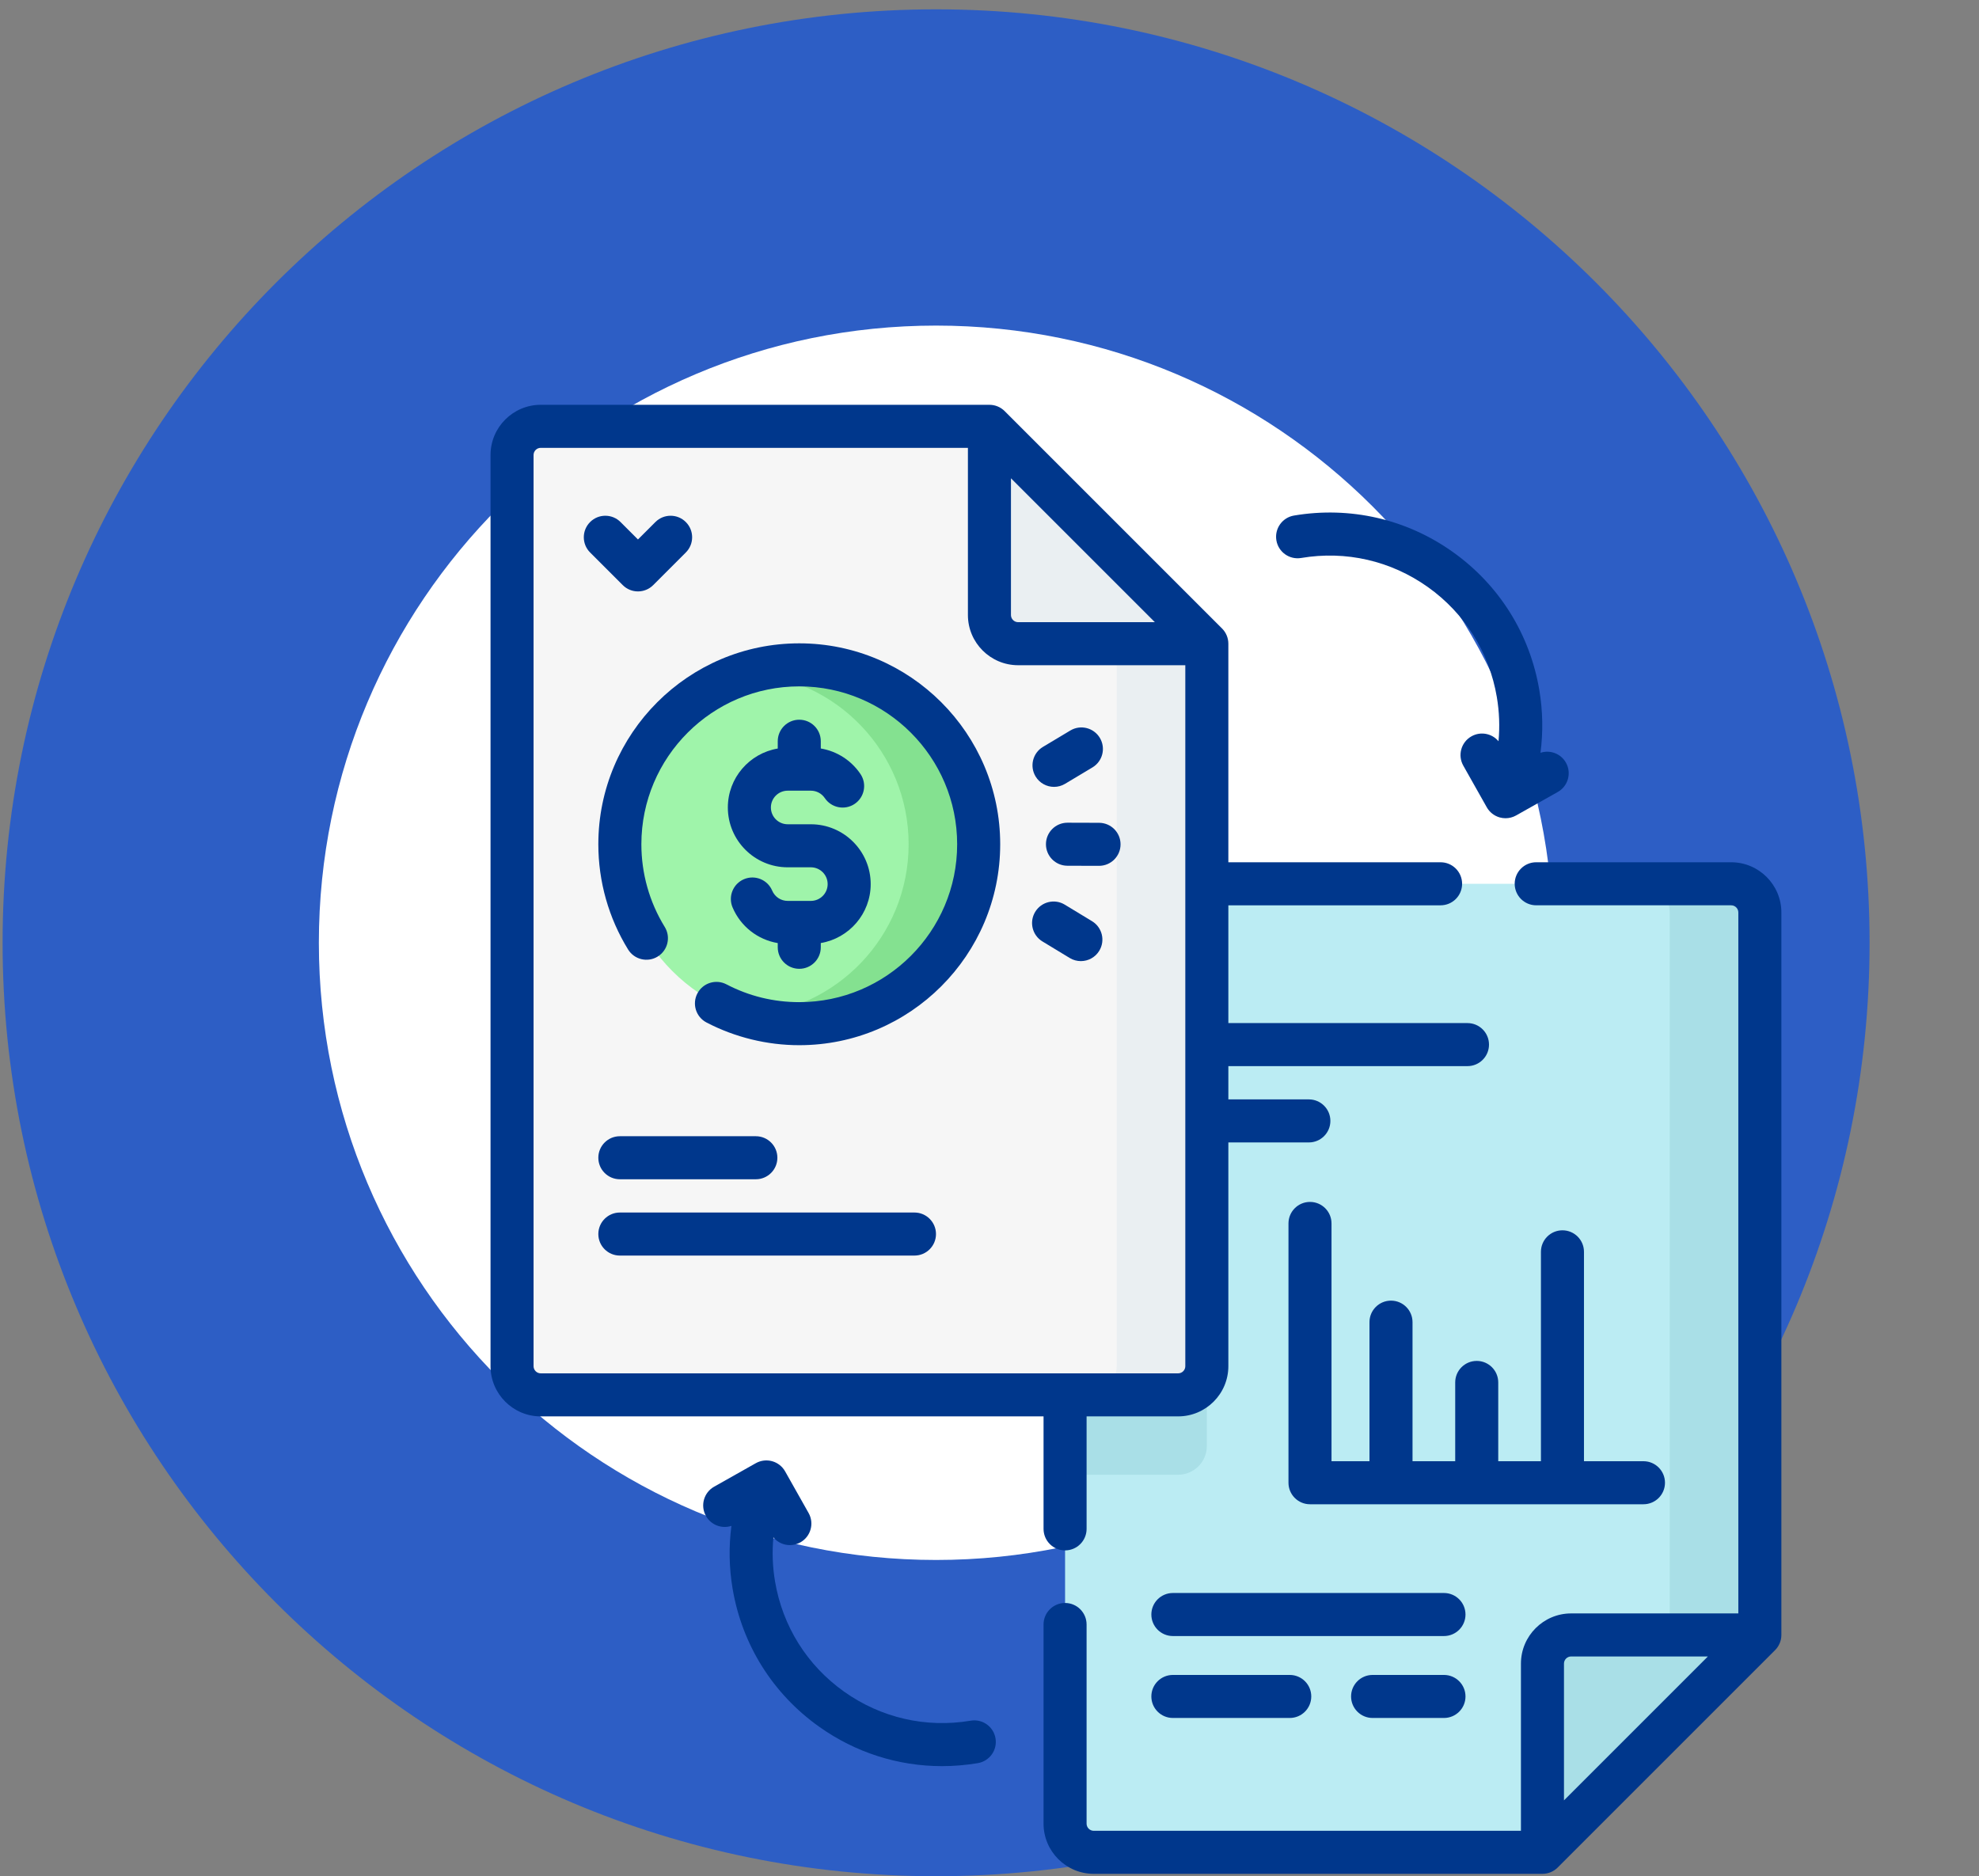
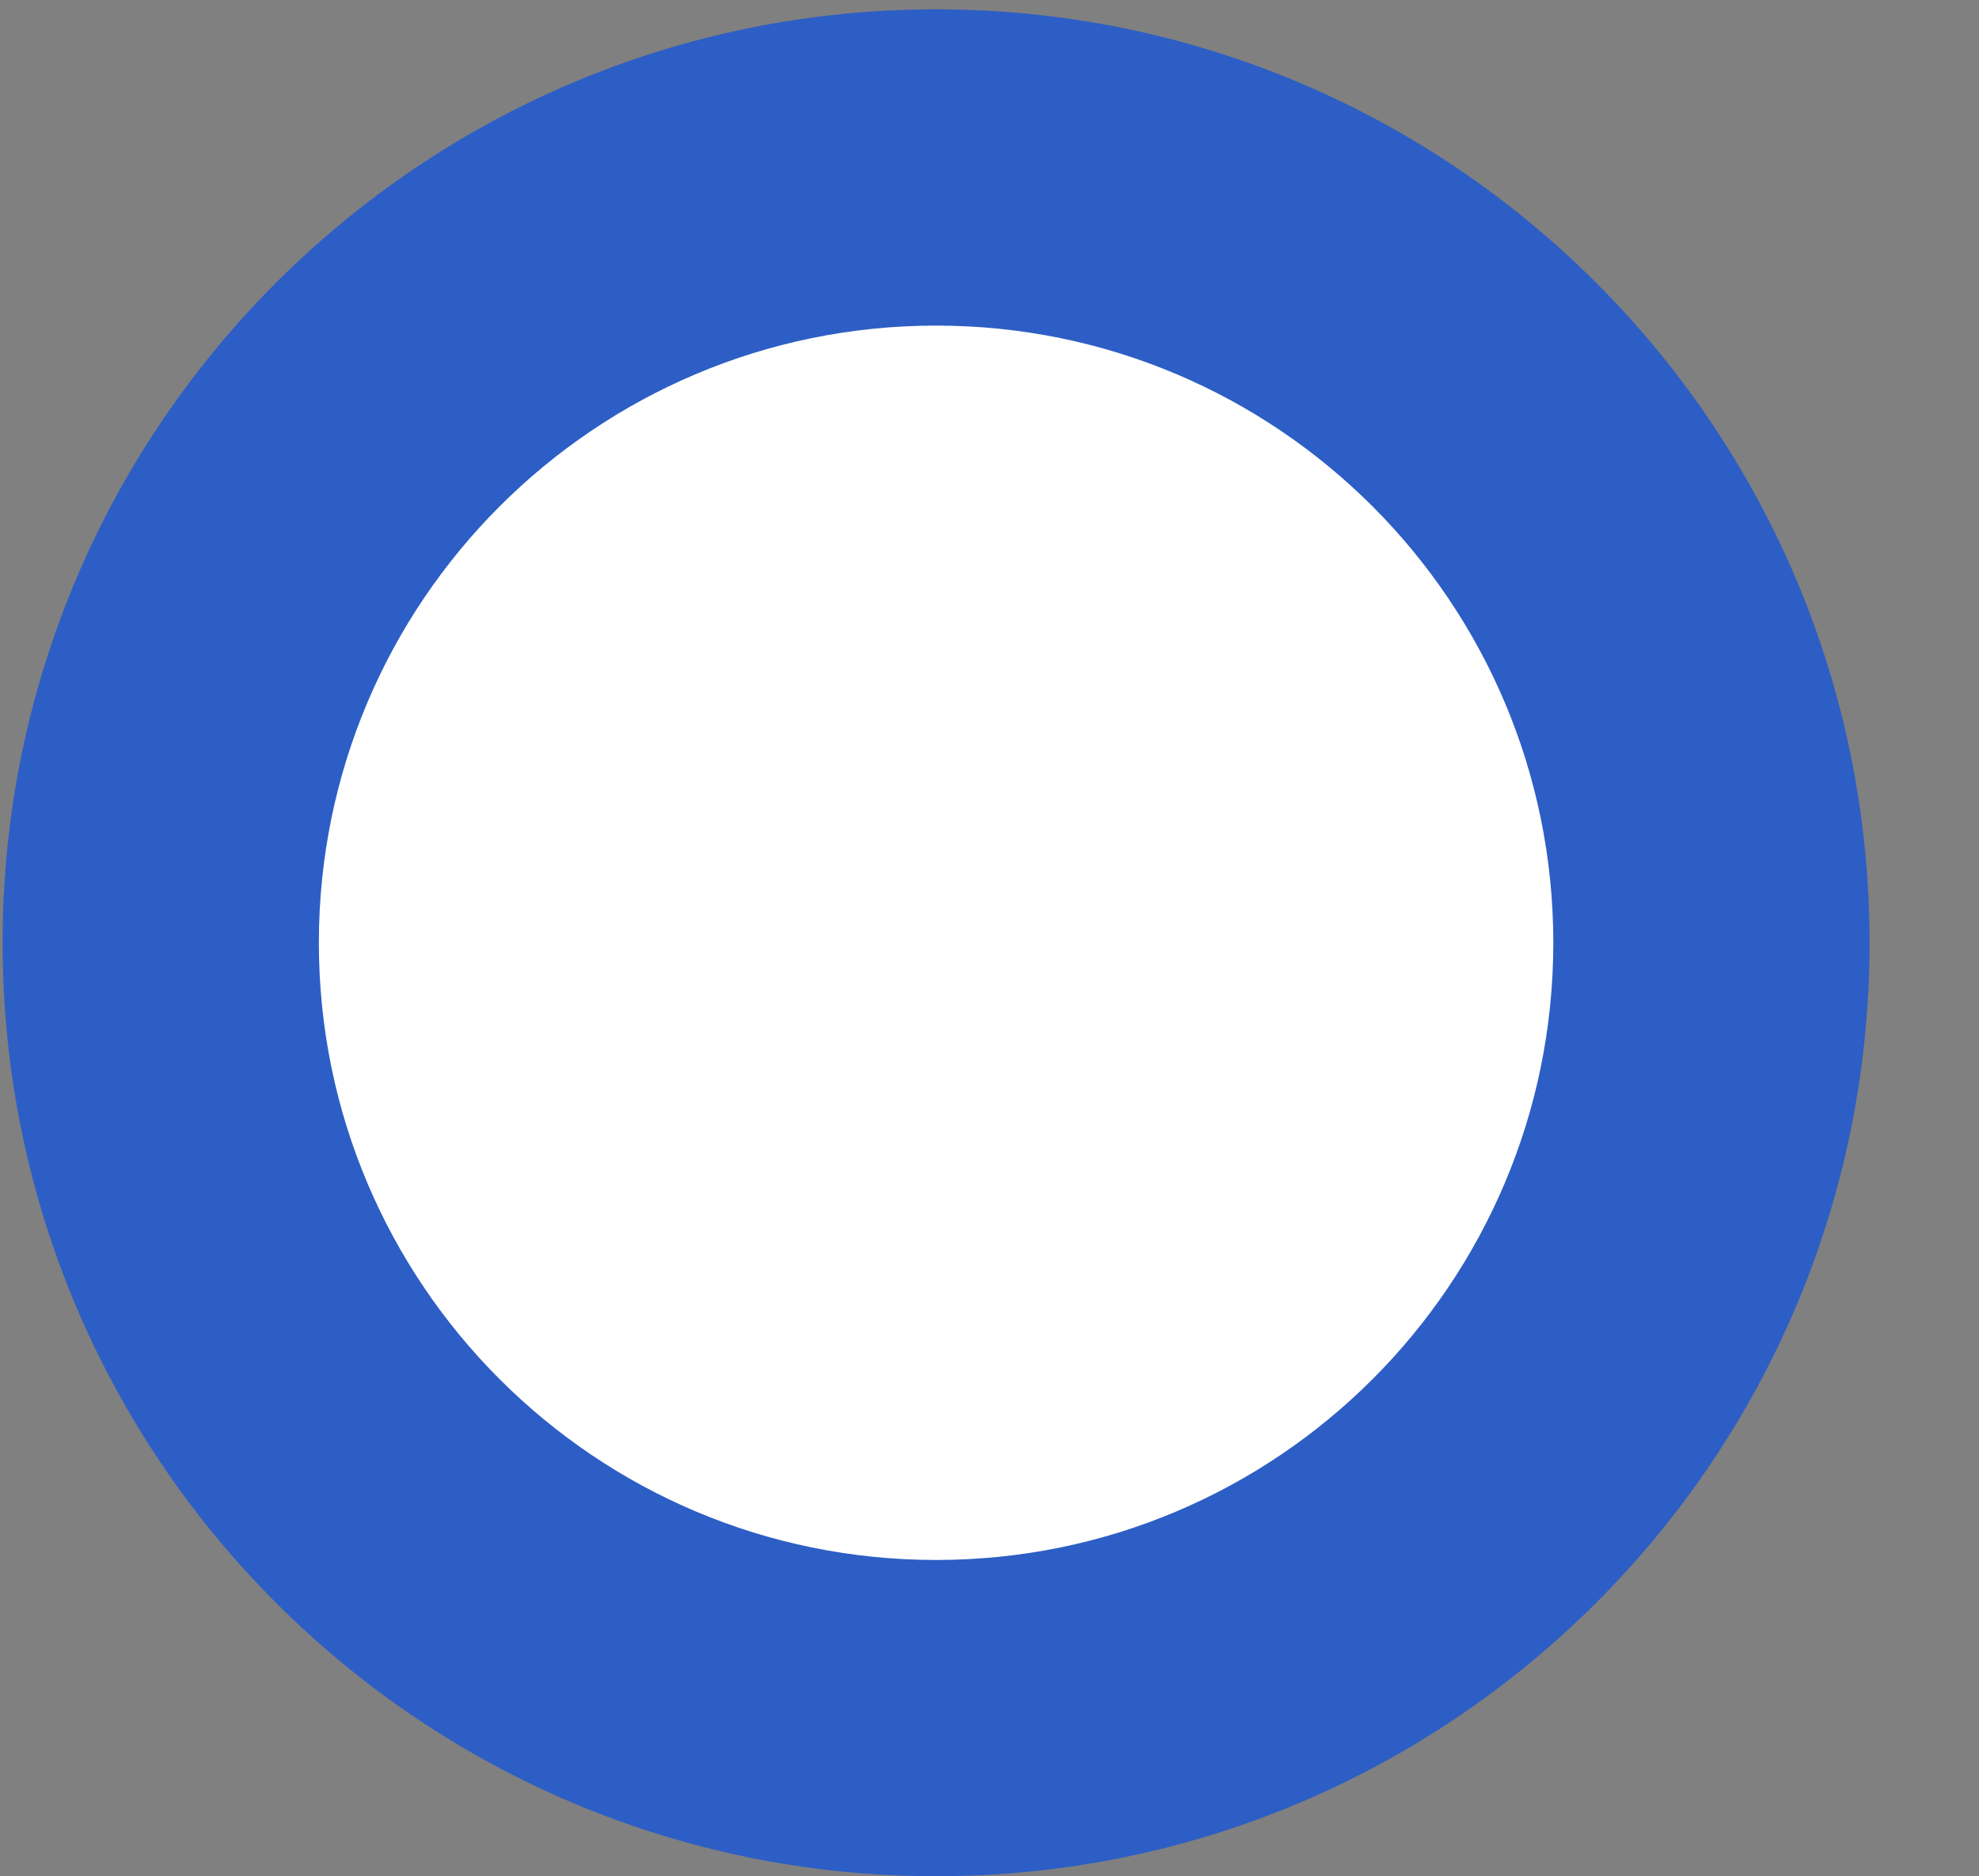
<svg xmlns="http://www.w3.org/2000/svg" width="212" height="201" viewBox="0 0 212 201" fill="none">
  <rect x="0" y="0" width="212" height="201" fill="#808080" stroke="none" />
  <path fill-rule="evenodd" clip-rule="evenodd" d="M112.474 101C112.474 94.265 107.014 88.804 100.278 88.804C93.543 88.804 88.083 94.265 88.083 101C88.083 107.736 93.543 113.196 100.278 113.196C107.014 113.196 112.474 107.736 112.474 101ZM100.278 1C45.05 1 0.278 45.772 0.278 101C0.278 156.229 45.05 201 100.278 201C155.507 201 200.278 156.229 200.278 101C200.278 45.772 155.507 1 100.278 1Z" fill="#2D5EC5" />
  <path d="M34.158 101C34.158 64.483 63.761 34.88 100.278 34.88C136.795 34.88 166.398 64.483 166.398 101C166.398 137.517 136.795 167.12 100.278 167.12C63.761 167.12 34.158 137.517 34.158 101Z" fill="white" />
  <g clip-path="url(#clip0_144_682)">
-     <path d="M188.524 97.751V175.152L165.235 198.439H117.167C115.473 198.439 114.096 197.062 114.096 195.365V97.751C114.096 96.055 115.473 94.681 117.167 94.681H185.451C187.144 94.681 188.524 96.055 188.524 97.751Z" fill="#BBECF3" />
    <path d="M129.281 94.681V154.914C129.281 156.611 127.904 157.988 126.21 157.988H114.096V97.751C114.096 96.055 115.473 94.681 117.167 94.681H129.281Z" fill="#A9DFE7" />
    <path d="M188.523 175.152V97.752C188.523 96.055 187.145 94.68 185.45 94.68H175.796C177.493 94.68 178.869 96.056 178.869 97.752V184.806L188.523 175.152Z" fill="#A9DFE7" />
    <path d="M165.236 178.225V198.439L188.524 175.151H168.309C166.615 175.151 165.236 176.527 165.236 178.225Z" fill="#A9DFE7" />
    <path d="M129.282 68.96V146.359C129.282 148.056 127.903 149.432 126.209 149.432H57.926C56.232 149.432 54.853 148.056 54.853 146.359V48.746C54.853 47.049 56.232 45.673 57.926 45.673H105.994L129.282 68.96Z" fill="#F6F6F6" />
    <path d="M129.281 68.96V146.359C129.281 148.056 127.903 149.432 126.209 149.432H116.554C118.251 149.432 119.627 148.056 119.627 146.359V59.306L129.281 68.96Z" fill="#EAEFF2" />
    <path d="M105.994 65.887V45.673L129.282 68.96H109.067C107.373 68.96 105.994 67.584 105.994 65.887Z" fill="#EAEFF2" />
    <path d="M85.621 109.665C96.236 109.665 104.841 101.06 104.841 90.445C104.841 79.831 96.236 71.226 85.621 71.226C75.006 71.226 66.401 79.831 66.401 90.445C66.401 101.06 75.006 109.665 85.621 109.665Z" fill="#9FF4AA" />
    <path d="M104.841 90.446C104.841 101.061 96.235 109.666 85.621 109.666C83.612 109.666 81.673 109.359 79.853 108.787C89.588 108.326 97.336 100.293 97.336 90.446C97.336 80.602 89.591 72.569 79.862 72.102C81.682 71.533 83.615 71.226 85.621 71.226C96.235 71.226 104.841 79.832 104.841 90.446Z" fill="#84E190" />
    <path d="M185.45 92.374H164.566C163.292 92.374 162.261 93.406 162.261 94.679C162.261 95.953 163.292 96.985 164.566 96.985H185.45C185.873 96.985 186.218 97.329 186.218 97.752V172.846H168.308C165.343 172.846 162.93 175.259 162.93 178.225V196.133H117.168C116.744 196.133 116.4 195.789 116.4 195.366V174.032C116.4 172.759 115.368 171.727 114.095 171.727C112.821 171.727 111.79 172.759 111.79 174.032V195.366C111.79 198.331 114.202 200.744 117.168 200.744H165.236C165.847 200.744 166.433 200.501 166.866 200.069L190.154 176.781C190.586 176.349 190.829 175.763 190.829 175.151V97.752C190.829 94.787 188.416 92.374 185.45 92.374ZM168.309 177.457H182.957L167.541 192.873V178.224C167.541 177.801 167.885 177.457 168.309 177.457Z" fill="#00378C" />
    <path d="M111.79 163.788C111.79 165.061 112.822 166.094 114.096 166.094C115.369 166.094 116.401 165.061 116.401 163.788V151.737H126.208C129.174 151.737 131.587 149.324 131.587 146.359V122.389H140.212C141.486 122.389 142.517 121.357 142.517 120.084C142.517 118.81 141.486 117.778 140.212 117.778H131.587V114.214H157.203C158.477 114.214 159.509 113.181 159.509 111.908C159.509 110.635 158.477 109.603 157.203 109.603H131.587V96.986H154.322C155.596 96.986 156.628 95.954 156.628 94.681C156.628 93.408 155.596 92.375 154.322 92.375H131.587V68.96C131.587 68.349 131.344 67.762 130.911 67.33L107.624 44.042C107.192 43.61 106.605 43.367 105.994 43.367H57.926C54.961 43.367 52.548 45.78 52.548 48.746V146.359C52.548 149.325 54.961 151.738 57.926 151.738H111.79V163.788ZM108.299 51.238L123.715 66.654H109.067C108.643 66.654 108.299 66.31 108.299 65.887V51.238ZM57.158 146.359V48.746C57.158 48.322 57.503 47.978 57.926 47.978H103.688V65.887C103.688 68.852 106.101 71.265 109.067 71.265H126.976V146.359C126.976 146.782 126.632 147.127 126.208 147.127H57.926C57.503 147.127 57.158 146.782 57.158 146.359Z" fill="#00378C" />
    <path d="M154.685 170.658H125.644C124.37 170.658 123.338 171.69 123.338 172.964C123.338 174.237 124.37 175.269 125.644 175.269H154.685C155.959 175.269 156.991 174.237 156.991 172.964C156.991 171.69 155.958 170.658 154.685 170.658Z" fill="#00378C" />
    <path d="M154.685 179.436H147.039C145.766 179.436 144.734 180.468 144.734 181.741C144.734 183.014 145.766 184.046 147.039 184.046H154.685C155.959 184.046 156.991 183.014 156.991 181.741C156.991 180.468 155.958 179.436 154.685 179.436Z" fill="#00378C" />
    <path d="M125.644 179.436C124.37 179.436 123.338 180.468 123.338 181.741C123.338 183.014 124.37 184.046 125.644 184.046H138.164C139.438 184.046 140.469 183.014 140.469 181.741C140.469 180.468 139.438 179.436 138.164 179.436H125.644Z" fill="#00378C" />
    <path d="M85.621 77.103C84.348 77.103 83.316 78.135 83.316 79.408V80.191C80.287 80.7 77.97 83.333 77.97 86.505C77.97 90.039 80.845 92.914 84.38 92.914H86.863C87.855 92.914 88.662 93.722 88.662 94.714C88.662 95.706 87.855 96.513 86.863 96.513H84.38C83.655 96.513 83.004 96.081 82.721 95.413C82.225 94.24 80.873 93.692 79.7 94.188C78.528 94.684 77.979 96.037 78.475 97.209C79.34 99.254 81.177 100.674 83.316 101.032V101.484C83.316 102.757 84.348 103.789 85.622 103.789C86.895 103.789 87.927 102.757 87.927 101.484V101.028C90.956 100.519 93.273 97.885 93.273 94.714C93.273 91.179 90.398 88.304 86.863 88.304H84.381C83.388 88.304 82.581 87.497 82.581 86.505C82.581 85.512 83.388 84.706 84.381 84.706H86.863C87.462 84.706 88.02 85.002 88.356 85.5C89.069 86.555 90.502 86.833 91.557 86.12C92.612 85.408 92.889 83.975 92.177 82.919C91.184 81.449 89.644 80.474 87.927 80.186V79.408C87.927 78.135 86.895 77.103 85.621 77.103Z" fill="#00378C" />
    <path d="M85.621 68.921C73.752 68.921 64.096 78.577 64.096 90.446C64.096 94.436 65.199 98.335 67.285 101.721C67.954 102.805 69.374 103.142 70.457 102.475C71.541 101.807 71.878 100.386 71.21 99.303C69.572 96.644 68.707 93.582 68.707 90.446C68.707 81.119 76.294 73.532 85.621 73.532C94.947 73.532 102.535 81.12 102.535 90.446C102.535 99.772 94.947 107.36 85.621 107.36C82.873 107.36 80.246 106.718 77.816 105.451C76.686 104.862 75.295 105.3 74.706 106.429C74.117 107.558 74.555 108.95 75.684 109.539C78.736 111.13 82.172 111.971 85.621 111.971C97.49 111.971 107.146 102.315 107.146 90.446C107.146 78.577 97.49 68.921 85.621 68.921Z" fill="#00378C" />
    <path d="M114.359 88.137C114.357 88.137 114.354 88.137 114.352 88.137C113.082 88.137 112.051 89.164 112.047 90.435C112.043 91.708 113.072 92.744 114.345 92.747L117.727 92.757H117.734C119.003 92.757 120.035 91.73 120.039 90.459C120.043 89.186 119.013 88.151 117.74 88.147L114.359 88.137Z" fill="#00378C" />
    <path d="M112.913 84.298C113.316 84.298 113.725 84.192 114.096 83.97L117.029 82.213C118.121 81.559 118.476 80.143 117.822 79.051C117.167 77.958 115.751 77.604 114.66 78.258L111.727 80.014C110.634 80.668 110.279 82.084 110.933 83.177C111.366 83.898 112.129 84.298 112.913 84.298Z" fill="#00378C" />
    <path d="M114.592 102.629C114.966 102.856 115.379 102.964 115.786 102.964C116.565 102.964 117.325 102.57 117.759 101.855C118.42 100.767 118.073 99.349 116.985 98.688L114.061 96.914C112.974 96.254 111.556 96.6 110.894 97.689C110.234 98.777 110.581 100.195 111.669 100.856L114.592 102.629Z" fill="#00378C" />
    <path d="M66.401 126.334H80.971C82.244 126.334 83.276 125.302 83.276 124.029C83.276 122.756 82.244 121.724 80.971 121.724H66.401C65.128 121.724 64.096 122.756 64.096 124.029C64.096 125.302 65.128 126.334 66.401 126.334Z" fill="#00378C" />
    <path d="M97.962 129.898H66.401C65.128 129.898 64.096 130.931 64.096 132.204C64.096 133.477 65.128 134.509 66.401 134.509H97.962C99.235 134.509 100.267 133.477 100.267 132.204C100.267 130.931 99.235 129.898 97.962 129.898Z" fill="#00378C" />
    <path d="M68.342 63.359C68.932 63.359 69.522 63.134 69.972 62.684L73.469 59.187C74.37 58.287 74.37 56.828 73.469 55.927C72.569 55.027 71.109 55.027 70.209 55.927L68.342 57.794L66.475 55.927C65.575 55.027 64.115 55.027 63.215 55.927C62.315 56.828 62.315 58.287 63.215 59.187L66.713 62.684C67.162 63.134 67.752 63.359 68.342 63.359Z" fill="#00378C" />
-     <path d="M167.377 131.803C166.104 131.803 165.072 132.835 165.072 134.108V156.54H160.499V148.1C160.499 146.827 159.467 145.795 158.194 145.795C156.92 145.795 155.889 146.827 155.889 148.1V156.54H151.316V141.642C151.316 140.369 150.284 139.337 149.01 139.337C147.737 139.337 146.705 140.369 146.705 141.642V156.54H142.638V131.067C142.638 129.794 141.607 128.762 140.333 128.762C139.06 128.762 138.028 129.794 138.028 131.067V158.846C138.028 160.119 139.06 161.151 140.333 161.151H176.055C177.329 161.151 178.361 160.119 178.361 158.846C178.361 157.572 177.329 156.54 176.055 156.54H169.683V134.108C169.683 132.835 168.651 131.803 167.377 131.803Z" fill="#00378C" />
    <path d="M103.988 184.336C99.199 185.145 94.38 184.04 90.42 181.224C86.461 178.409 83.836 174.22 83.027 169.43C82.759 167.847 82.703 166.265 82.85 164.7C83.294 165.232 83.945 165.528 84.616 165.528C84.999 165.528 85.388 165.432 85.746 165.231C86.855 164.605 87.247 163.199 86.622 162.09L84.105 157.628C83.805 157.095 83.305 156.704 82.716 156.539C82.128 156.376 81.498 156.452 80.965 156.752L76.502 159.269C75.393 159.894 75.001 161.3 75.626 162.409C76.176 163.384 77.329 163.804 78.353 163.467C78.063 165.691 78.1 167.944 78.48 170.198C79.494 176.202 82.785 181.453 87.748 184.982C91.65 187.757 96.218 189.206 100.911 189.206C102.187 189.206 103.472 189.099 104.755 188.883C106.011 188.671 106.857 187.481 106.644 186.226C106.433 184.97 105.244 184.124 103.988 184.336Z" fill="#00378C" />
-     <path d="M139.388 59.776C144.178 58.967 148.997 60.073 152.956 62.888C156.915 65.704 159.541 69.892 160.349 74.682C160.616 76.264 160.673 77.844 160.527 79.408C159.828 78.573 158.613 78.328 157.631 78.882C156.522 79.507 156.129 80.913 156.755 82.022L159.271 86.484C159.572 87.017 160.071 87.408 160.66 87.573C160.864 87.629 161.072 87.657 161.279 87.657C161.673 87.657 162.063 87.556 162.412 87.36L166.875 84.844C167.984 84.218 168.376 82.812 167.751 81.703C167.201 80.728 166.047 80.308 165.024 80.645C165.313 78.421 165.277 76.168 164.897 73.914C163.883 67.91 160.592 62.66 155.629 59.13C150.666 55.601 144.624 54.217 138.622 55.23C137.366 55.441 136.52 56.631 136.732 57.887C136.943 59.142 138.133 59.988 139.388 59.776Z" fill="#00378C" />
  </g>
  <defs>
    <clipPath id="clip0_144_682">
-       <rect width="157.377" height="157.377" fill="white" transform="translate(43 43.367)" />
-     </clipPath>
+       </clipPath>
  </defs>
</svg>